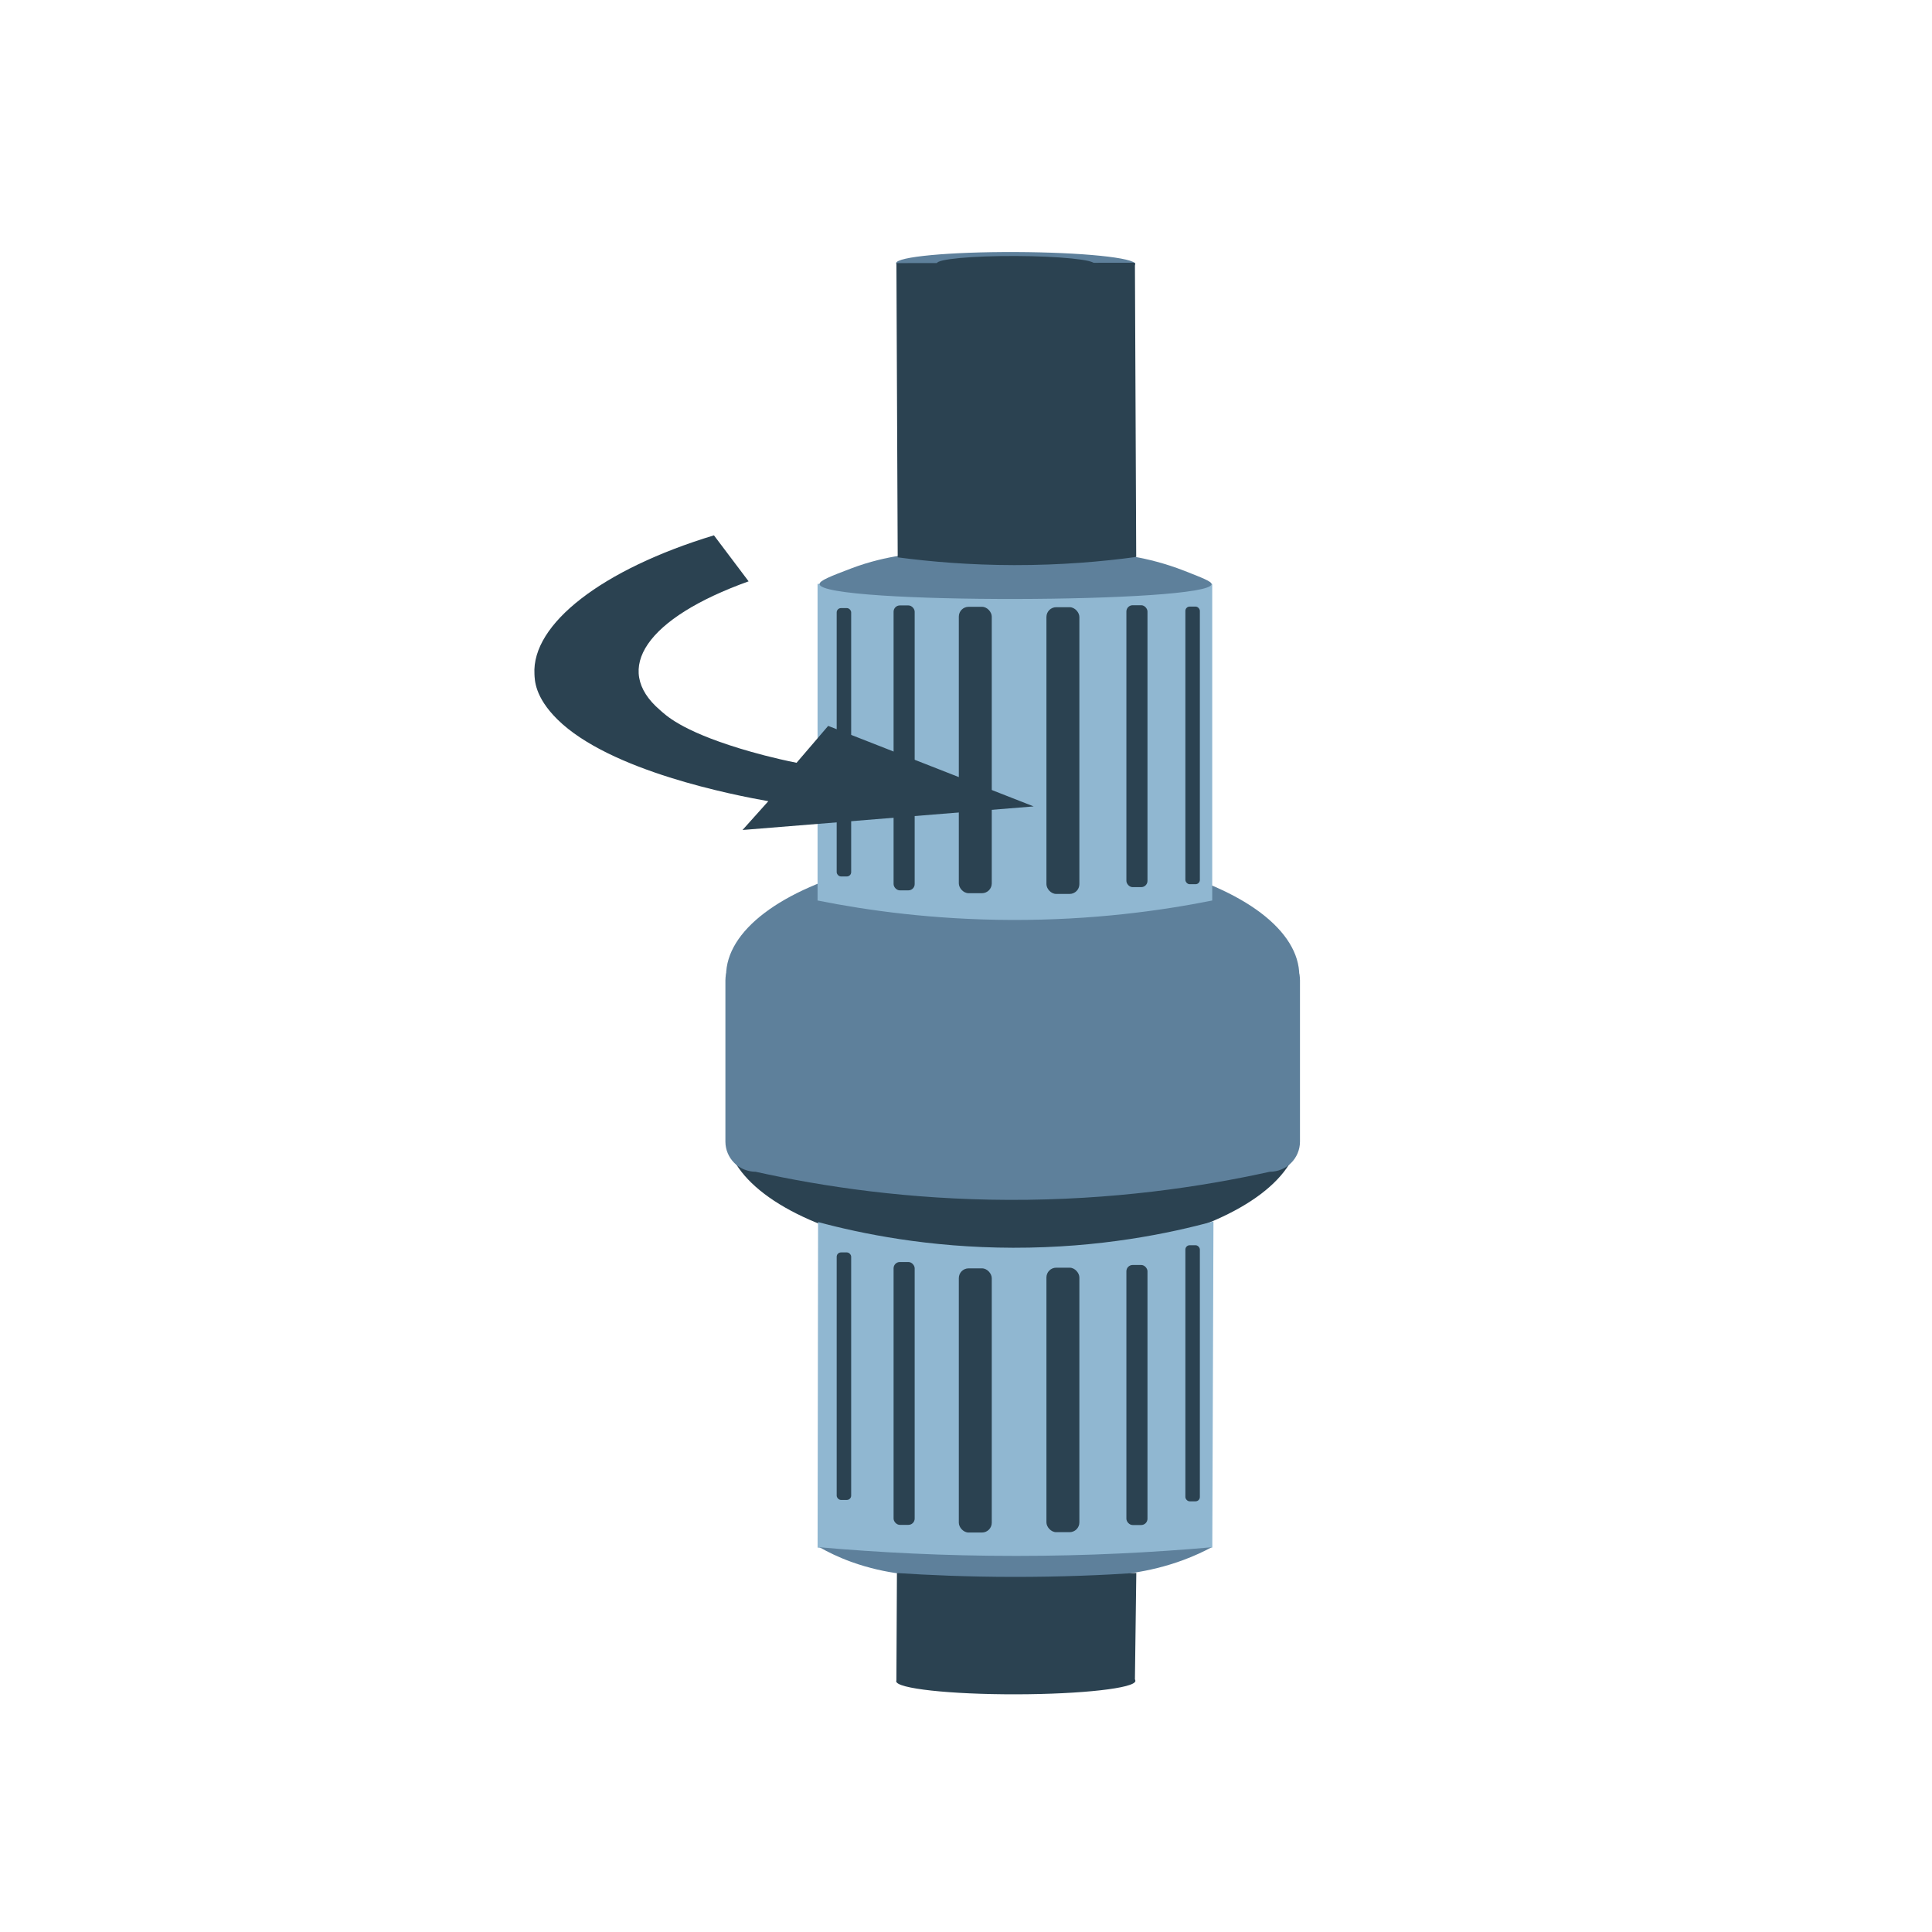
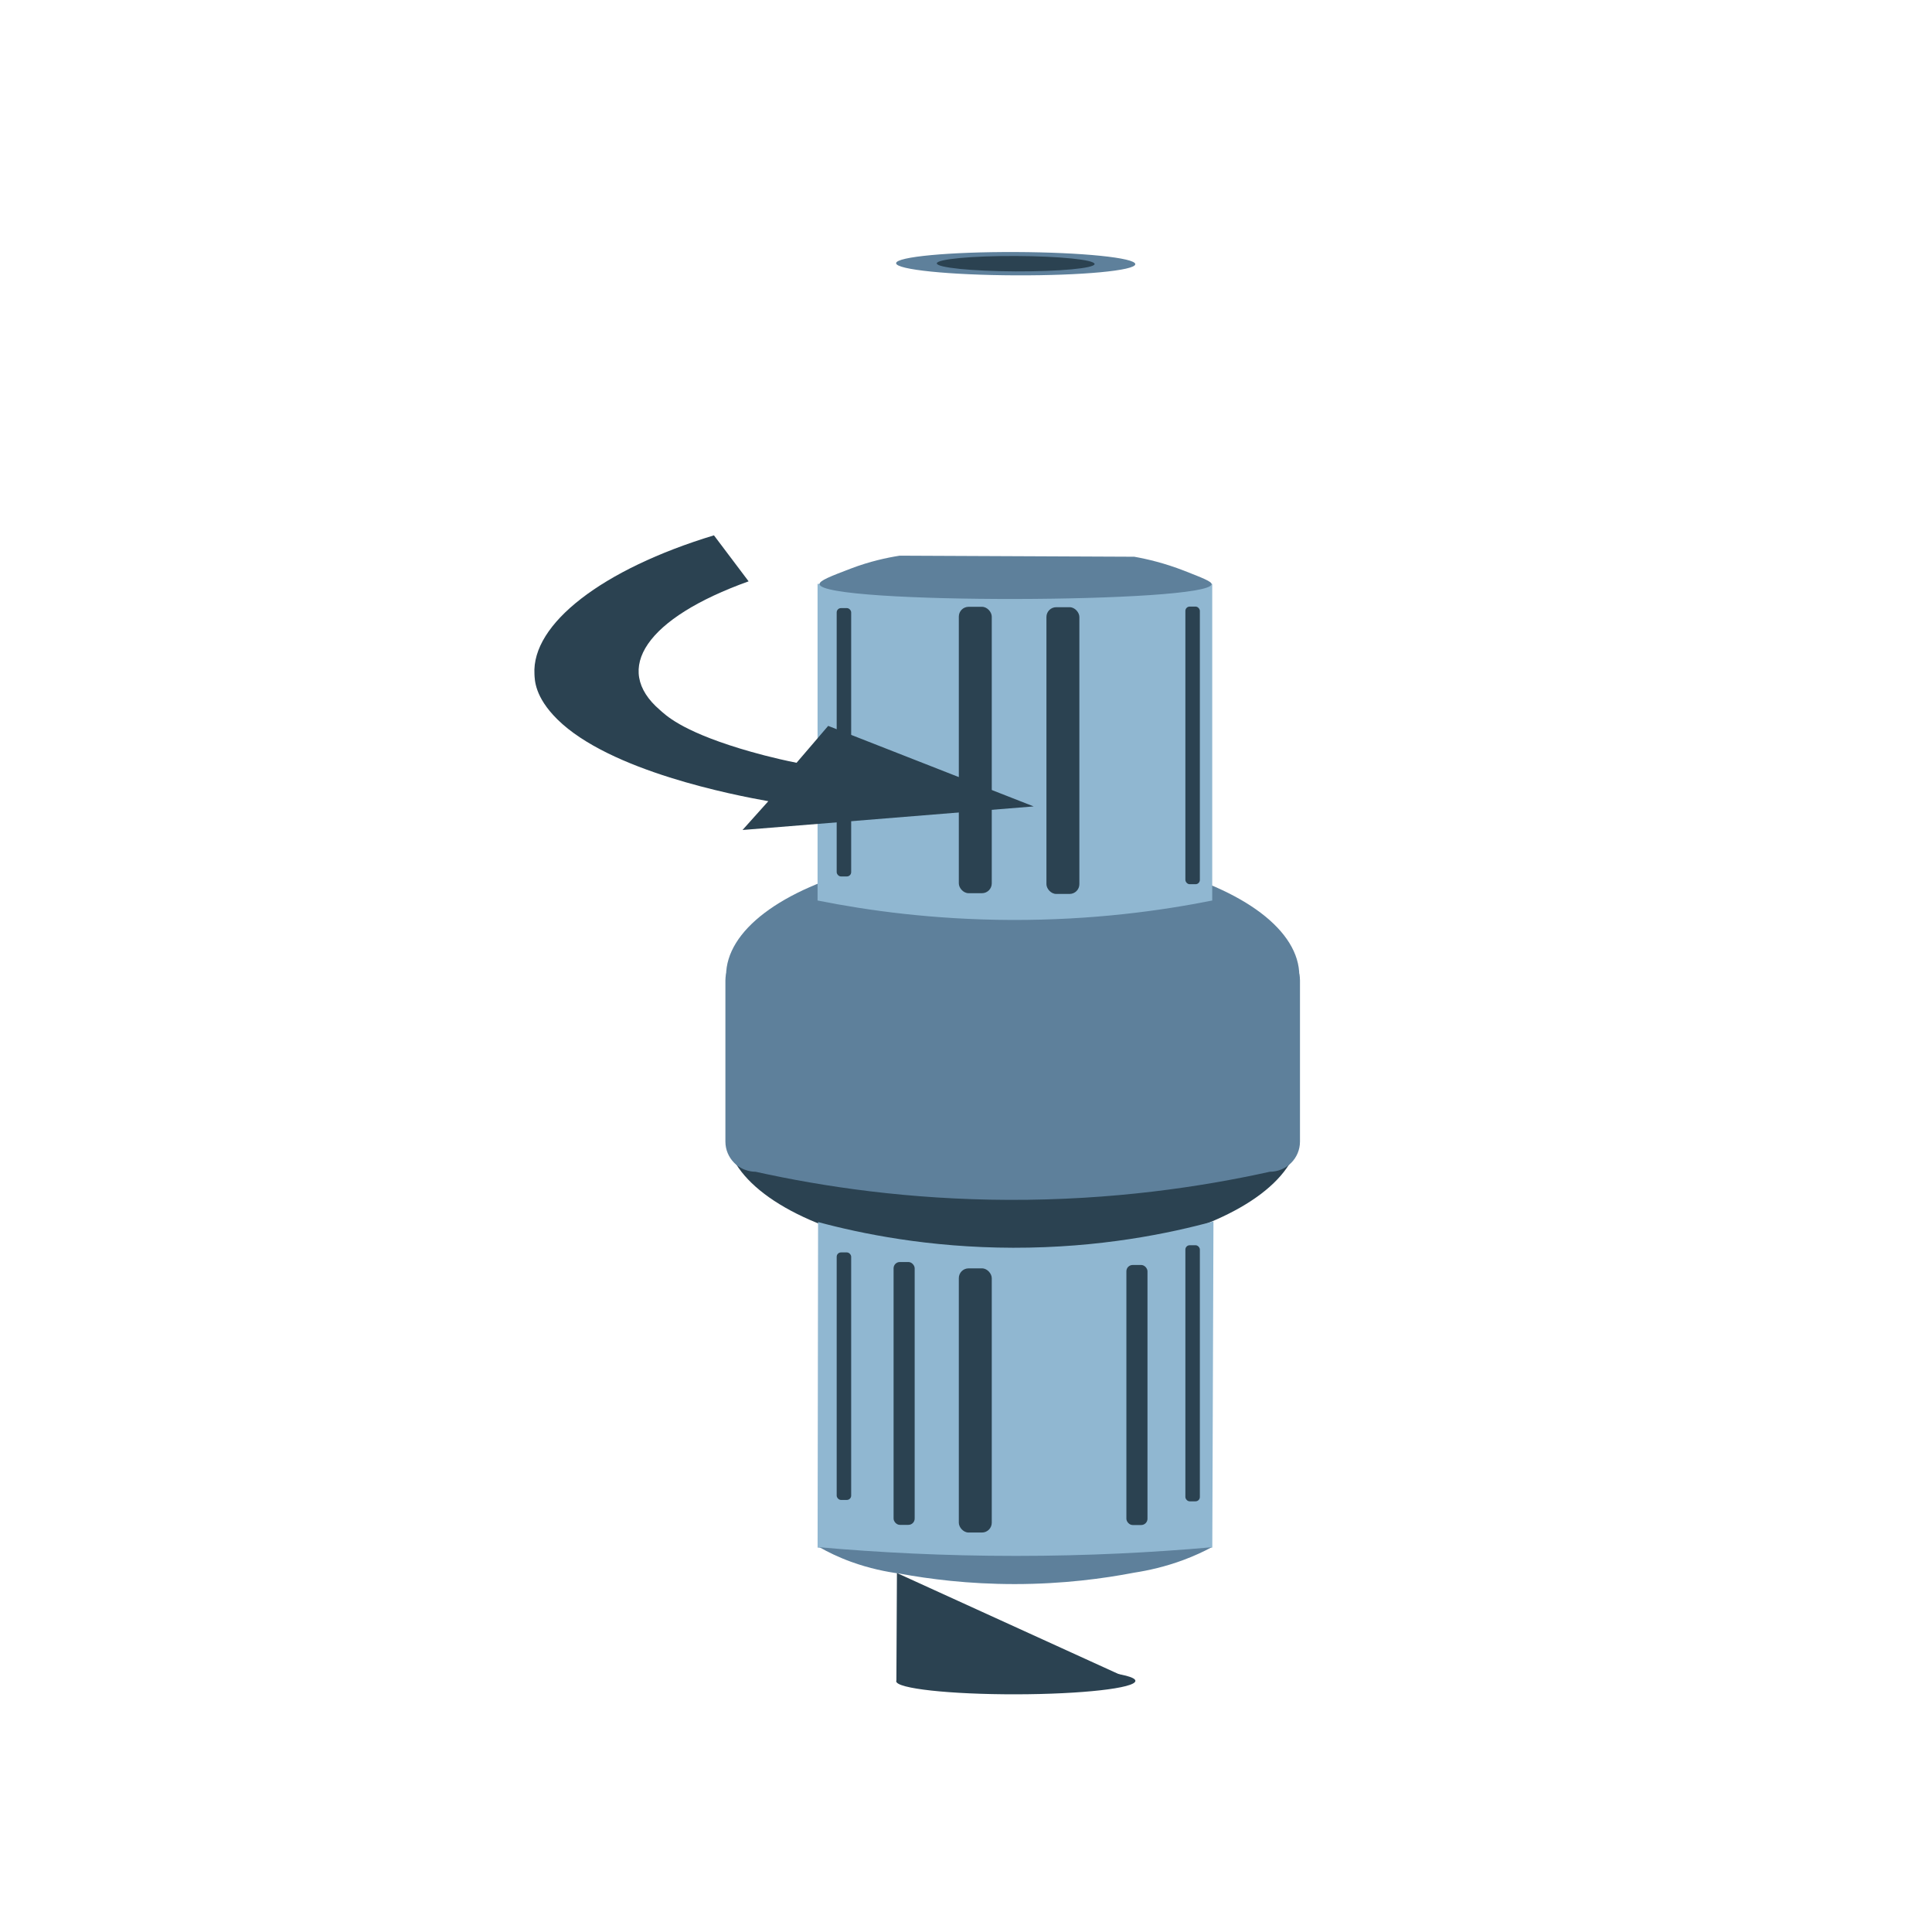
<svg xmlns="http://www.w3.org/2000/svg" id="_x31_" viewBox="0 0 600 600">
  <defs>
    <style>
      .cls-1 {
        fill: #2b4251;
      }

      .cls-2 {
        fill: #5e809b;
      }

      .cls-3 {
        fill: #90b7d1;
      }
    </style>
  </defs>
  <ellipse class="cls-2" cx="315.43" cy="81.89" rx="3.62" ry="37.14" transform="translate(232.28 396.99) rotate(-89.77)" />
  <ellipse class="cls-1" cx="315.43" cy="81.89" rx="2.39" ry="24.5" transform="translate(232.28 396.99) rotate(-89.77)" />
  <ellipse class="cls-2" cx="314.5" cy="303.02" rx="89.01" ry="38.98" />
  <ellipse class="cls-1" cx="314.5" cy="351.31" rx="89.01" ry="38.98" />
  <path class="cls-2" d="M394.34,363.9c-21.37,4.73-48.94,8.84-81.14,8.73-31.03-.11-57.69-4.11-78.54-8.73-.62,0-3.95-.06-6.63-2.75-1.7-1.7-2.75-4.04-2.75-6.63v-50.07c0-5.18,4.2-9.38,9.38-9.38,22.06-3.91,48.76-6.98,79.09-7.03,30.97-.05,58.19,3.05,80.59,7.03.62,0,3.95.06,6.63,2.75,1.7,1.7,2.75,4.04,2.75,6.63v50.07c0,5.18-4.2,9.38-9.38,9.38Z" />
  <path class="cls-3" d="M376.48,279.66c-15.95,3.19-37.29,6.14-62.55,6.04-24.1-.1-44.54-2.94-60.03-6.04v-98.34h122.57v98.34Z" />
  <path class="cls-2" d="M254.52,181.43c-.1-1.11,3.48-2.48,9.75-4.87,5.82-2.22,11.13-3.36,15.14-3.99,24.28.11,48.57.22,72.85.33,4.1.73,9.49,2.01,15.42,4.32,5.77,2.26,8.66,3.38,8.59,4.21-.48,5.92-121.16,6.32-121.76,0Z" />
  <rect class="cls-1" x="259.84" y="188.85" width="4.5" height="83.34" rx="1.34" ry="1.34" />
-   <rect class="cls-1" x="277.51" y="188.02" width="6.55" height="88.49" rx="1.95" ry="1.95" />
-   <rect class="cls-1" x="349.81" y="187.96" width="6.55" height="87.55" rx="1.95" ry="1.95" />
  <rect class="cls-1" x="297.77" y="188.45" width="10.23" height="88.94" rx="3.04" ry="3.04" />
  <rect class="cls-1" x="324.98" y="188.57" width="10.23" height="89.05" rx="3.04" ry="3.04" />
  <rect class="cls-1" x="368.13" y="188.38" width="4.5" height="86.22" rx="1.34" ry="1.34" />
  <path class="cls-3" d="M376.84,379.31c-13.52,3.7-35.14,8.24-62.21,8.19-26.21-.05-47.21-4.38-60.57-7.98-.05,33.7-.1,67.4-.15,101.1,17.47,2.01,38,3.49,61,3.5,23.24.01,43.97-1.48,61.58-3.5.12-33.77.24-67.54.36-101.31Z" />
  <path class="cls-2" d="M254.52,480.52c2.56,1.46,5.8,3.06,9.75,4.5,5.77,2.1,11.08,3.14,15.14,3.68,9.16,1.69,21.35,3.26,35.76,3.25,15.05-.01,27.71-1.74,37.09-3.55,4.28-.66,9.64-1.83,15.42-3.99,3.34-1.25,6.2-2.6,8.59-3.89-18.07,1.6-38.45,2.68-60.76,2.68-22.4,0-42.86-1.08-61-2.68Z" />
  <rect class="cls-1" x="259.84" y="388.95" width="4.5" height="76.87" rx="1.34" ry="1.34" />
  <rect class="cls-1" x="277.51" y="391.93" width="6.55" height="81.63" rx="1.95" ry="1.95" />
  <rect class="cls-1" x="349.81" y="392.85" width="6.55" height="80.76" rx="1.95" ry="1.95" />
  <rect class="cls-1" x="297.77" y="393.9" width="10.23" height="82.04" rx="3.04" ry="3.04" />
-   <rect class="cls-1" x="324.98" y="393.69" width="10.23" height="82.14" rx="3.04" ry="3.04" />
  <rect class="cls-1" x="368.13" y="386.72" width="4.5" height="79.53" rx="1.34" ry="1.34" />
-   <path class="cls-1" d="M278.79,173.09l-.4-91.38,74.07-.12.4,91.38c-10.67,1.45-23.44,2.55-37.88,2.53-13.72-.02-25.91-1.05-36.19-2.41Z" />
-   <path class="cls-1" d="M278.55,488.52c-.06,11.21-.11,22.42-.17,33.63l74.07.05c.15-11.24.3-22.48.44-33.72-10.15.68-23.17,1.26-38.33,1.24-14.12-.02-26.33-.56-36.02-1.2Z" />
+   <path class="cls-1" d="M278.55,488.52c-.06,11.21-.11,22.42-.17,33.63l74.07.05Z" />
  <ellipse class="cls-1" cx="315.44" cy="522.08" rx="37.14" ry="4.12" transform="translate(-.79 .48) rotate(-.09)" />
  <path class="cls-1" d="M221.73,166.25c-34.71,10.53-56.65,27.51-55.75,43.13.1,1.7,0,6.99,7.12,14.03,16.28,16.09,54.87,23.52,65.51,25.41-2.67,2.98-5.34,5.96-8.01,8.94,30.14-2.44,60.27-4.88,90.41-7.32-21.27-8.34-42.54-16.68-63.81-25.01-3.27,3.82-6.55,7.64-9.82,11.46-7.26-1.46-13.24-3.11-17.62-4.44-18.59-5.68-23.14-10.51-24.8-11.94-14.95-12.81-4.13-28.62,27.53-39.97-3.59-4.76-7.18-9.53-10.77-14.29Z" />
</svg>